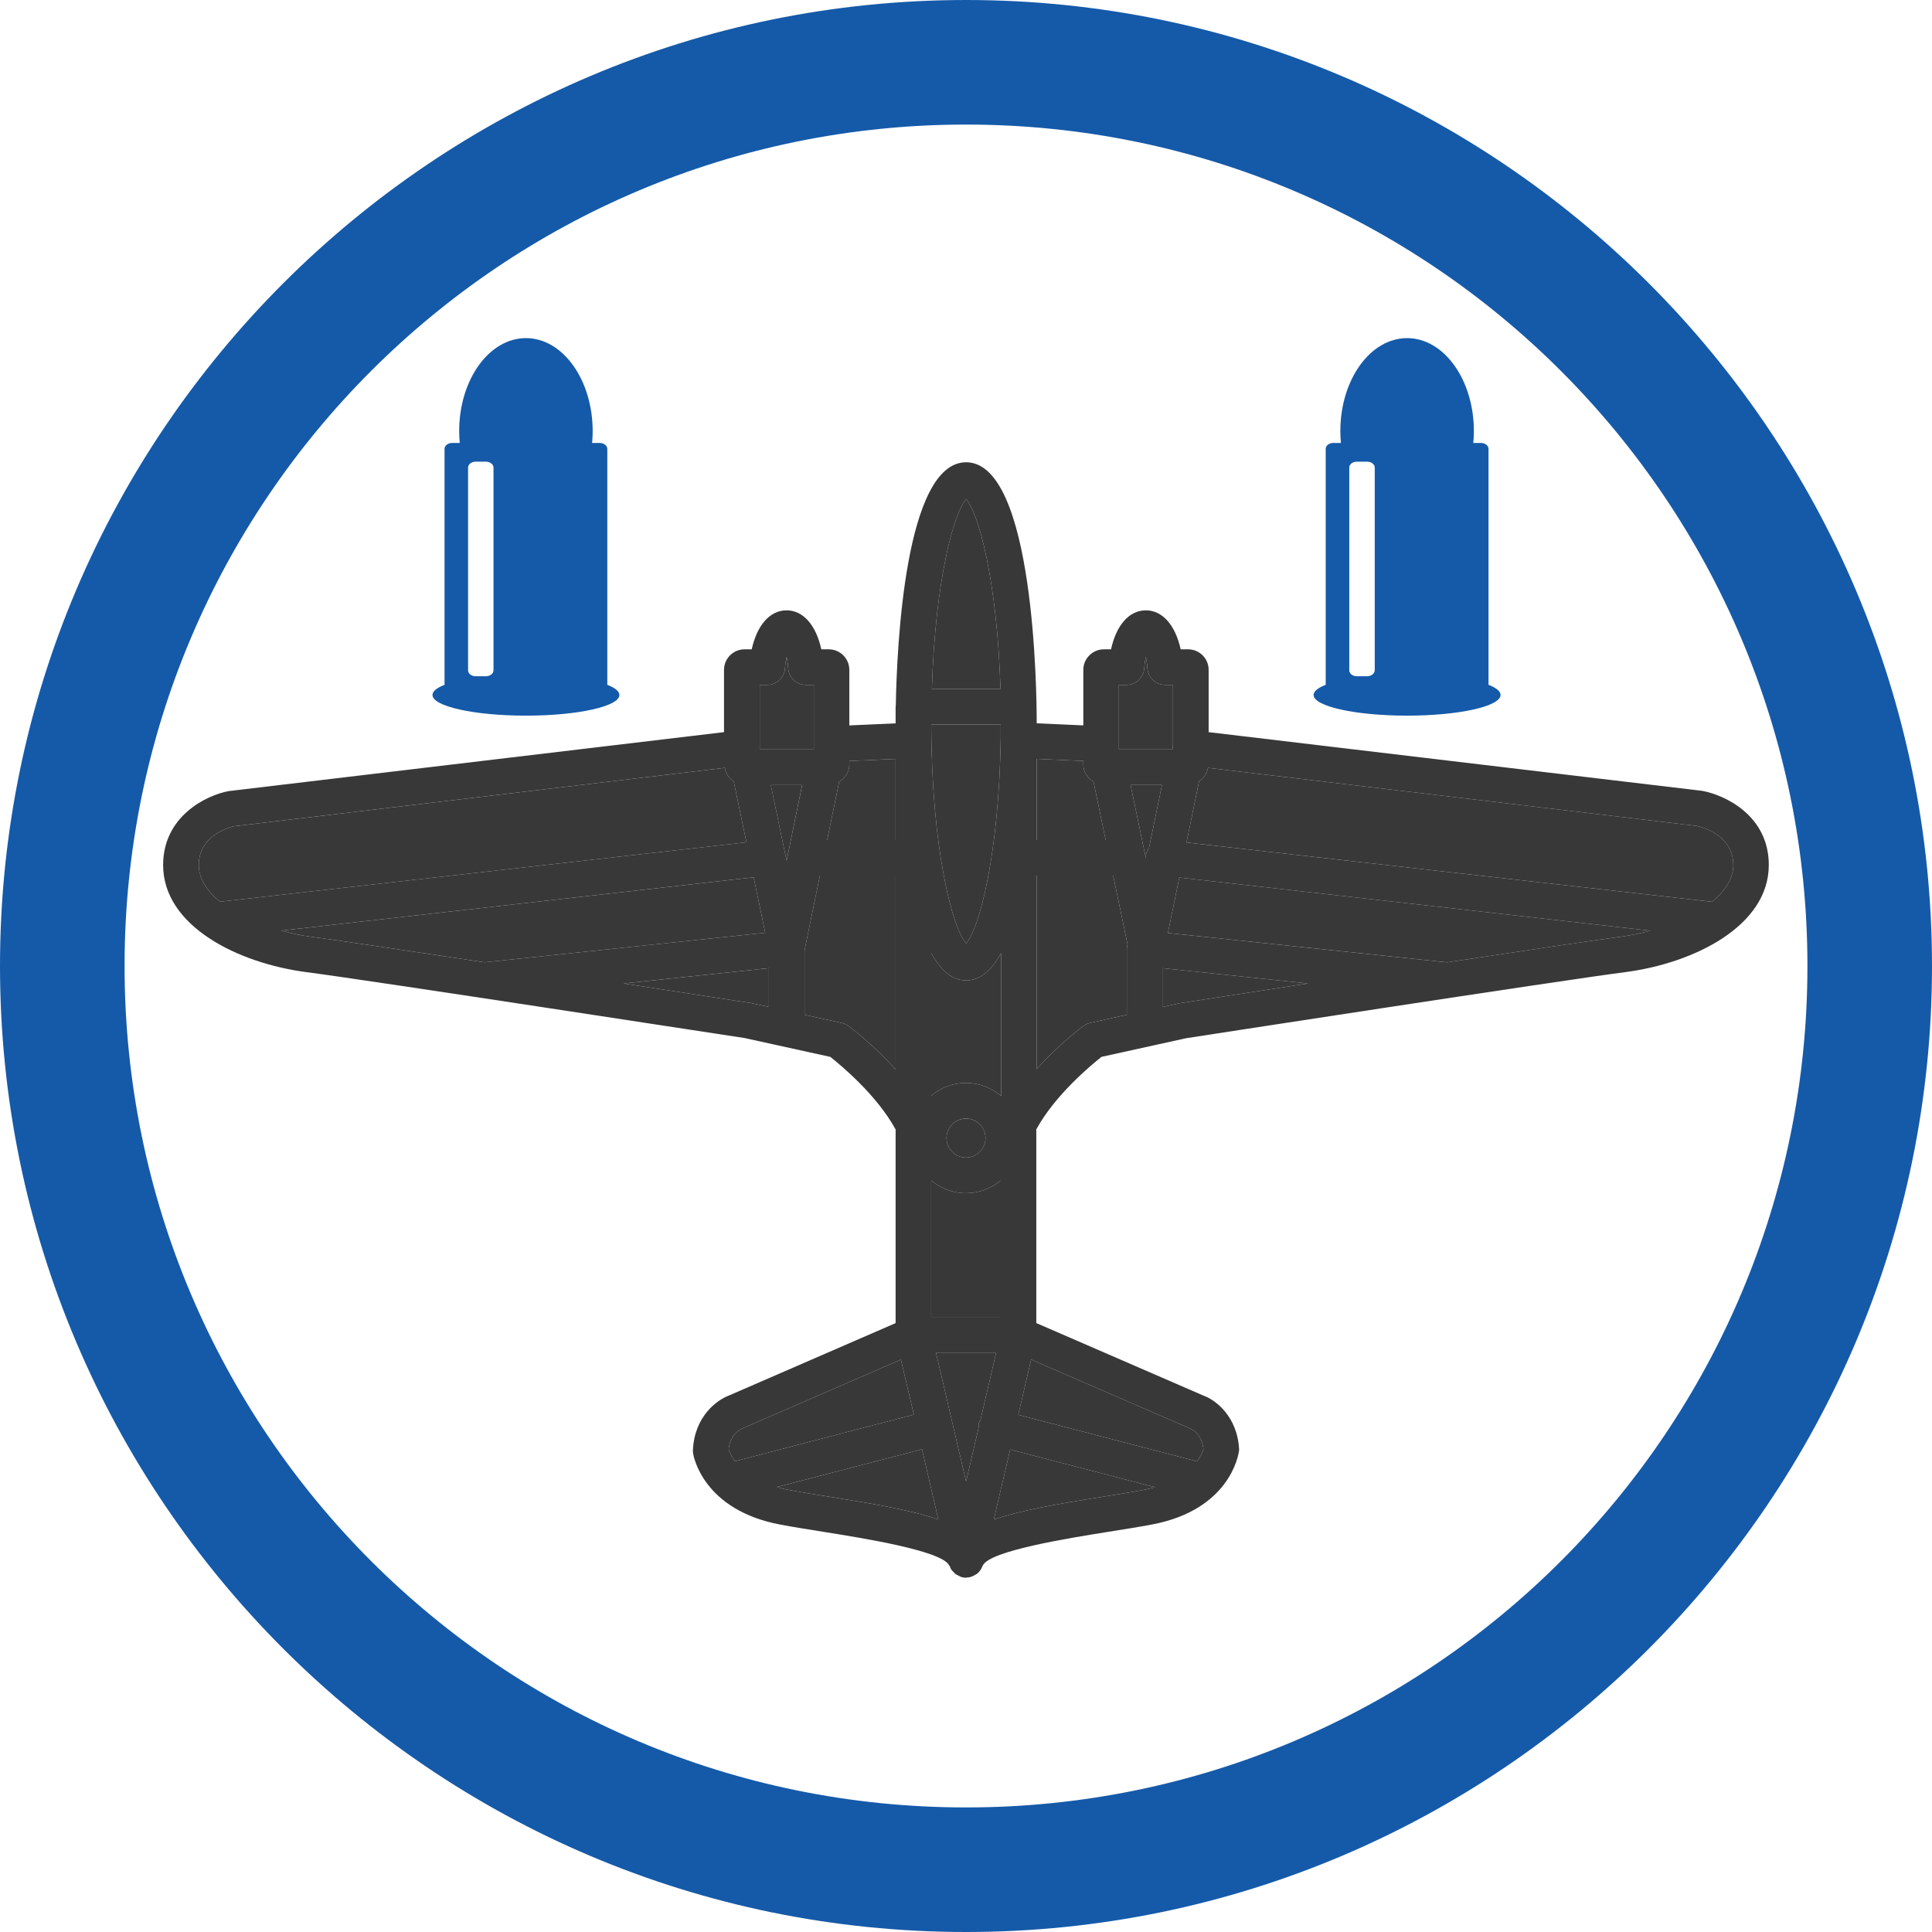
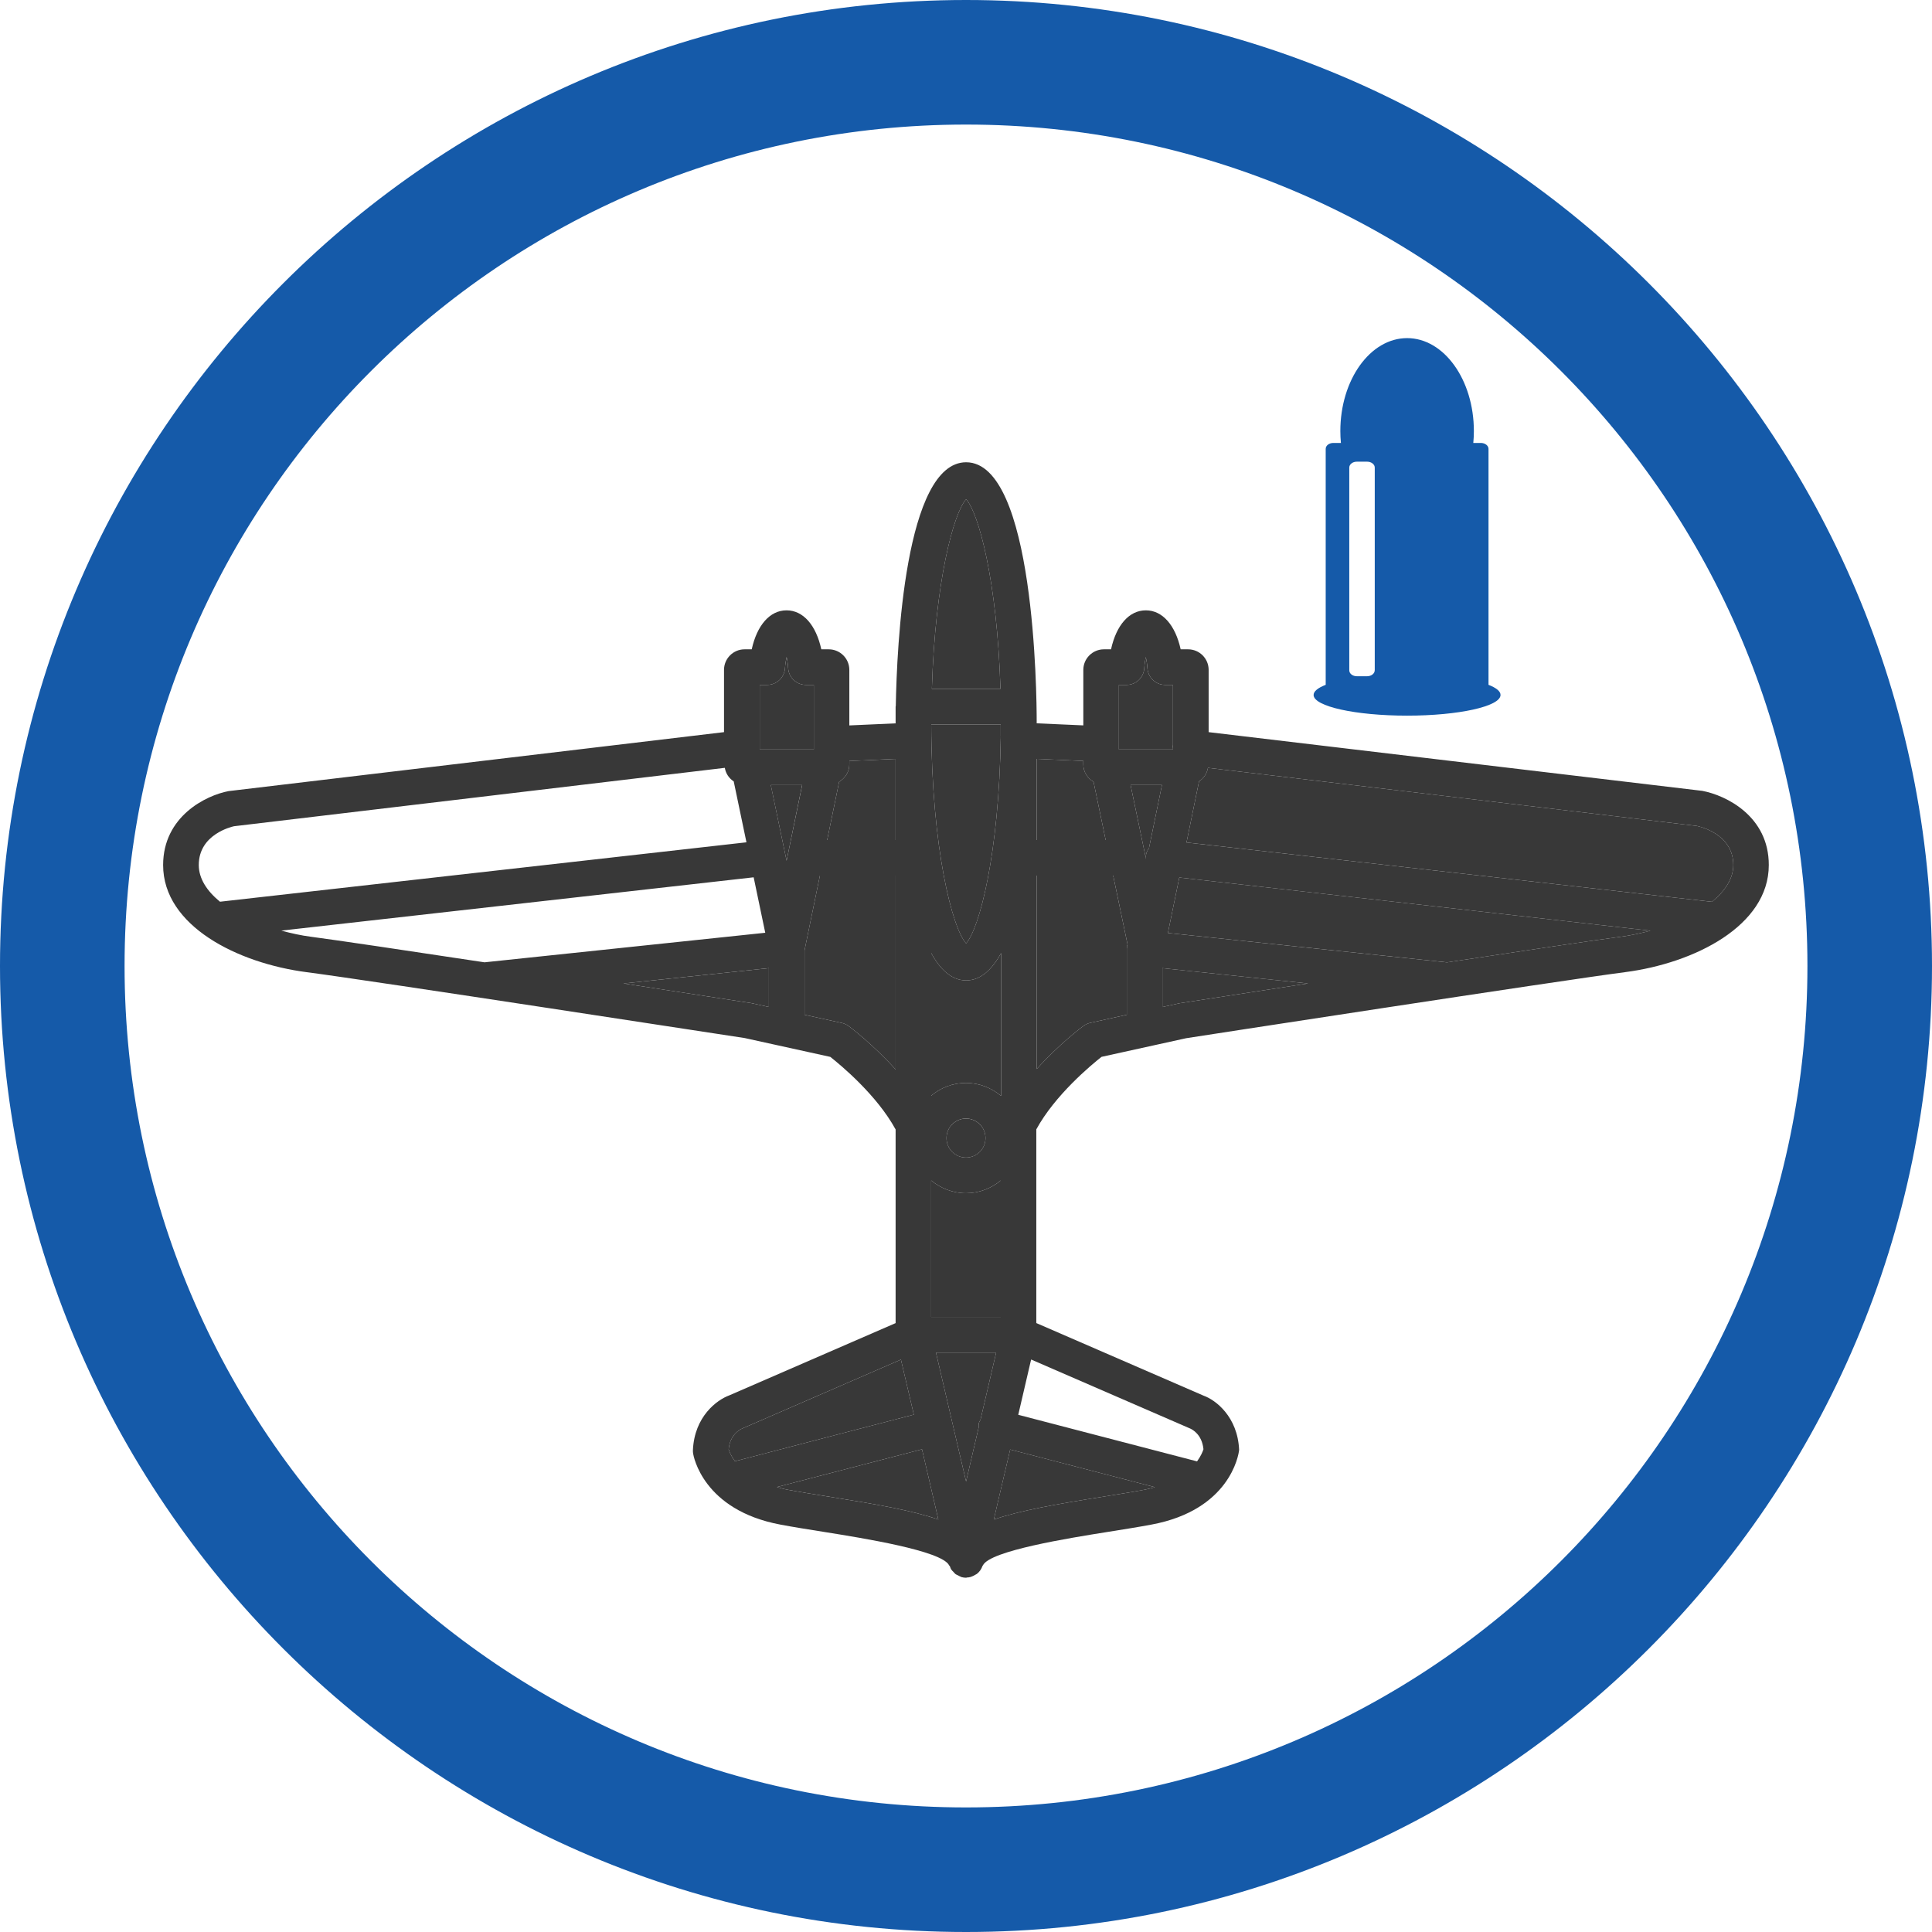
<svg xmlns="http://www.w3.org/2000/svg" xmlns:ns1="http://sodipodi.sourceforge.net/DTD/sodipodi-0.dtd" xmlns:ns2="http://www.inkscape.org/namespaces/inkscape" version="1.1" id="Слой_1" x="0px" y="0px" width="44px" height="44px" viewBox="0 0 44 44" enable-background="new 0 0 44 44" xml:space="preserve" ns1:docname="avia_torped.svg" ns2:version="1.2 (dc2aedaf03, 2022-05-15)">
  <defs id="defs22238" />
  <ns1:namedview id="namedview22236" pagecolor="#ffffff" bordercolor="#000000" borderopacity="0.25" ns2:showpageshadow="2" ns2:pageopacity="0.0" ns2:pagecheckerboard="0" ns2:deskcolor="#d1d1d1" showgrid="false" ns2:zoom="15.170655" ns2:cx="28.311237" ns2:cy="21.422939" ns2:window-width="1680" ns2:window-height="987" ns2:window-x="-8" ns2:window-y="-8" ns2:window-maximized="1" ns2:current-layer="g22233" />
  <g id="g22233">
    <path fill="#F7E736" d="M22.001,2.837c10.584,0,19.162,8.58,19.162,19.163s-8.578,19.163-19.162,19.163S2.837,32.583,2.837,22   S11.417,2.837,22.001,2.837 M22.001,0C9.87,0,0,9.869,0,22s9.87,22,22.001,22S44,34.131,44,22S34.132,0,22.001,0L22.001,0z" id="path22181" style="fill:#155aa9" />
    <path fill="#383838" d="M 38.767,18.011 27.526,16.674 v -1.418 c 0,-0.258 -0.209,-0.468 -0.468,-0.468 H 26.889 C 26.768,14.238 26.475,13.9 26.096,13.9 c -0.381,0 -0.673,0.338 -0.793,0.888 h -0.162 c -0.258,0 -0.469,0.21 -0.469,0.468 V 16.52 L 23.61,16.473 c 0,-0.013 0,-0.034 0,-0.044 0,-0.604 -0.046,-5.901 -1.607,-5.901 -1.393,0 -1.578,4.209 -1.602,5.547 -0.001,0.006 -0.004,0.012 -0.004,0.019 v 0.38 l -1.054,0.047 v -1.265 c 0,-0.258 -0.21,-0.468 -0.469,-0.468 h -0.169 c -0.12,-0.55 -0.412,-0.888 -0.792,-0.888 -0.379,0 -0.672,0.338 -0.793,0.888 h -0.163 c -0.258,0 -0.468,0.21 -0.468,0.468 v 1.418 L 5.206,18.017 c -0.515,0.097 -1.491,0.575 -1.491,1.685 0,1.385 1.696,2.235 3.271,2.439 1.453,0.188 9.914,1.493 9.974,1.5 l 1.95,0.429 c 0.237,0.187 1.06,0.869 1.487,1.653 v 4.41 l -3.784,1.644 c -0.292,0.106 -0.796,0.486 -0.832,1.243 -0.002,0.026 0,0.055 0.004,0.082 0.008,0.053 0.222,1.289 1.989,1.62 0.306,0.058 0.651,0.112 1.008,0.169 0.863,0.138 2.659,0.424 2.832,0.756 0.003,0.011 0.015,0.016 0.019,0.024 0,0.004 0.002,0.006 0.003,0.009 0.008,0.02 0.014,0.041 0.024,0.059 0.015,0.024 0.036,0.042 0.056,0.062 0.015,0.017 0.027,0.034 0.045,0.048 0.004,0.003 0.008,0.003 0.012,0.007 0.013,0.009 0.029,0.014 0.043,0.021 0.02,0.011 0.039,0.023 0.06,0.03 0.007,0.003 0.012,0.007 0.019,0.01 0.037,0.01 0.073,0.015 0.108,0.015 0.005,0 0.01,-0.005 0.015,-0.005 0.029,-10e-4 0.059,-0.004 0.088,-0.013 0.004,0 0.007,-0.003 0.011,-0.004 0.036,-0.012 0.068,-0.028 0.099,-0.048 0.01,-0.006 0.021,-0.01 0.03,-0.016 0.06,-0.046 0.104,-0.109 0.13,-0.183 0.002,-0.006 0.01,-0.009 0.011,-0.016 0.168,-0.332 1.967,-0.619 2.832,-0.757 0.356,-0.057 0.701,-0.111 1.008,-0.169 1.77,-0.331 1.981,-1.568 1.993,-1.701 -0.033,-0.758 -0.538,-1.138 -0.808,-1.234 l -3.811,-1.654 v -4.411 c 0.427,-0.784 1.25,-1.466 1.486,-1.652 l 1.926,-0.424 c 0.085,-0.014 8.546,-1.318 9.999,-1.505 1.574,-0.204 3.271,-1.054 3.271,-2.439 0.002,-1.111 -0.972,-1.588 -1.516,-1.69 z m 0.708,1.689 c 0,0.309 -0.188,0.594 -0.486,0.838 l -11.967,-1.351 0.285,-1.392 c 0.107,-0.069 0.181,-0.178 0.203,-0.308 l 11.134,1.323 c 0.033,0.008 0.831,0.167 0.831,0.89 z M 26.168,19.313 c -0.037,0.052 -0.064,0.11 -0.072,0.177 -0.004,0.029 0.004,0.055 0.006,0.083 l -0.354,-1.695 h 0.715 z m -0.686,-3.715 h 0.174 c 0.213,0 0.39,-0.165 0.404,-0.378 0.006,-0.099 0.02,-0.185 0.035,-0.258 0.017,0.073 0.03,0.159 0.037,0.259 0.015,0.212 0.191,0.377 0.404,0.377 h 0.178 v 1.373 c 0,0.005 -0.004,0.009 -0.005,0.014 -0.002,0.021 0.005,0.04 0.005,0.06 v 0.023 h -1.232 z m -0.577,2.208 0.276,1.325 H 23.61 v -1.848 l 1.062,0.047 v 0.08 c 0,0.171 0.096,0.314 0.233,0.396 z m -2.113,-1.035 c -0.037,2.689 -0.492,4.388 -0.79,4.714 -0.307,-0.338 -0.786,-2.134 -0.794,-4.987 h 1.583 v 0.273 z M 22,27.174 c 0.302,0 0.576,-0.111 0.792,-0.289 v 3.107 h -1.585 v -3.107 c 0.217,0.177 0.491,0.289 0.793,0.289 z m -0.444,-1.255 c 0,-0.246 0.2,-0.445 0.444,-0.445 0.244,0 0.444,0.199 0.444,0.445 0,0.245 -0.2,0.444 -0.444,0.444 -0.244,0 -0.444,-0.199 -0.444,-0.444 z m -0.24,4.884 h 1.371 l -0.357,1.531 c -0.012,0.025 -0.028,0.046 -0.036,0.072 -0.009,0.037 -0.006,0.071 -0.006,0.106 l -0.286,1.228 -0.199,-0.848 z m 1.483,-5.844 C 22.582,24.777 22.305,24.663 22,24.663 c -0.302,0 -0.576,0.11 -0.792,0.29 v -3.246 c 0.208,0.377 0.466,0.621 0.795,0.621 0.33,0 0.588,-0.244 0.796,-0.622 z M 22.003,11.37 c 0.283,0.31 0.707,1.858 0.782,4.317 h -1.562 c 0.074,-2.458 0.498,-4.007 0.78,-4.317 z m -1.606,5.914 v 1.847 h -1.559 l 0.273,-1.327 c 0.136,-0.082 0.232,-0.224 0.232,-0.394 v -0.079 z m -2.483,2.318 -0.359,-1.723 h 0.714 z m -0.613,-4.004 h 0.171 c 0.213,0 0.39,-0.165 0.405,-0.377 0.007,-0.099 0.021,-0.186 0.037,-0.259 0.017,0.073 0.03,0.16 0.036,0.259 0.015,0.212 0.191,0.377 0.405,0.377 h 0.179 v 1.47 h -1.232 v -1.47 z m -11.972,3.219 11.178,-1.33 c 0.022,0.13 0.096,0.239 0.203,0.309 L 17,19.183 5.01,20.536 C 4.712,20.292 4.527,20.008 4.527,19.701 4.526,19.001 5.274,18.83 5.329,18.817 Z m 1.078,2.377 10.757,-1.214 0.264,1.263 -6.394,0.673 C 9.265,21.648 7.654,21.409 7.09,21.335 6.86,21.306 6.631,21.255 6.407,21.194 Z m 7.792,1.204 3.312,-0.349 v 0.884 L 17.108,22.845 C 17.076,22.839 15.82,22.646 14.199,22.398 Z m 5.127,0.969 c -0.046,-0.034 -0.098,-0.058 -0.153,-0.07 l -0.85,-0.186 v -1.469 l 0.35,-1.701 h 1.725 v 4.416 c -0.519,-0.576 -1.039,-0.966 -1.072,-0.99 z m -2.414,9.163 3.606,-1.566 0.294,1.253 -4.075,1.062 c -0.087,-0.119 -0.128,-0.223 -0.143,-0.271 0.035,-0.343 0.257,-0.452 0.318,-0.478 z m 1.998,1.561 c -0.349,-0.057 -0.686,-0.109 -0.986,-0.166 -0.085,-0.016 -0.155,-0.038 -0.23,-0.059 l 3.304,-0.859 0.014,0.06 0.358,1.539 c -0.593,-0.205 -1.424,-0.35 -2.46,-0.515 z m 7.17,-0.166 c -0.301,0.057 -0.639,0.109 -0.987,0.166 -1.036,0.165 -1.866,0.311 -2.459,0.515 l 0.086,-0.372 0.286,-1.222 3.295,0.857 c -0.072,0.02 -0.141,0.041 -0.221,0.056 z m 1.328,-0.92 c -0.016,0.053 -0.059,0.157 -0.146,0.277 l -4.072,-1.061 0.293,-1.259 3.625,1.573 c 0.044,0.021 0.265,0.129 0.3,0.47 z m -2.58,-9.71 c -0.056,0.013 -0.107,0.037 -0.154,0.07 -0.033,0.024 -0.549,0.41 -1.063,0.981 v -4.405 h 1.741 l 0.327,1.567 c -0.003,0.017 -0.013,0.031 -0.015,0.048 0,0.007 0.003,0.014 0.002,0.021 0,0.007 -0.004,0.014 -0.004,0.021 v 1.513 z m 2.038,-0.447 -0.394,0.086 v -0.885 l 3.317,0.349 c -1.621,0.249 -2.881,0.443 -2.923,0.45 z M 36.91,21.334 c -0.566,0.073 -2.182,0.314 -3.956,0.583 l -6.356,-0.669 0.26,-1.263 10.729,1.211 c -0.223,0.059 -0.449,0.109 -0.677,0.138 z" id="path22183" />
    <path fill="#F7E736" d="M39.475,19.7c0,0.309-0.188,0.594-0.486,0.838l-11.967-1.351l0.285-1.392   c0.107-0.069,0.181-0.178,0.203-0.308l11.134,1.323C38.677,18.818,39.475,18.977,39.475,19.7z" id="path22185" style="fill:#383838" />
    <path fill="#F7E736" d="M26.168,19.313c-0.037,0.052-0.064,0.11-0.072,0.177c-0.004,0.029,0.004,0.055,0.006,0.083l-0.354-1.695   h0.715L26.168,19.313z" id="path22187" style="fill:#383838" />
    <path fill="#F7E736" d="M25.482,15.598h0.174c0.213,0,0.39-0.165,0.404-0.378c0.006-0.099,0.02-0.185,0.035-0.258   c0.017,0.073,0.03,0.159,0.037,0.259c0.015,0.212,0.191,0.377,0.404,0.377h0.178v1.373c0,0.005-0.004,0.009-0.005,0.014   c-0.002,0.021,0.005,0.04,0.005,0.06v0.023h-1.232V15.598z" id="path22189" style="fill:#383838" />
    <path fill="#F7E736" d="M24.905,17.806l0.276,1.325H23.61v-1.848l1.062,0.047v0.08C24.672,17.581,24.768,17.724,24.905,17.806z" id="path22191" style="fill:#383838" />
    <path fill="#F7E736" d="M22.792,16.771c-0.037,2.689-0.492,4.388-0.79,4.714c-0.307-0.338-0.786-2.134-0.794-4.987h1.583V16.771z" id="path22193" style="fill:#383838" />
    <path fill="#F7E736" d="M22,27.174c0.302,0,0.576-0.111,0.792-0.289v3.107h-1.585v-3.107C21.424,27.062,21.698,27.174,22,27.174z" id="path22195" style="fill:#383838" />
    <circle fill="#F7E736" cx="22" cy="25.919" r="0.444" id="circle22197" style="fill:#383838" />
    <path fill="#F7E736" d="M21.316,30.803h1.371l-0.357,1.531c-0.012,0.025-0.028,0.046-0.036,0.072   c-0.009,0.037-0.006,0.071-0.006,0.106l-0.286,1.228l-0.199-0.848L21.316,30.803z" id="path22199" style="fill:#383838" />
    <path fill="#F7E736" d="M22.799,24.959c-0.217-0.182-0.494-0.296-0.799-0.296c-0.302,0-0.576,0.11-0.792,0.29v-3.246   c0.208,0.377,0.466,0.621,0.795,0.621c0.33,0,0.588-0.244,0.796-0.622V24.959z" id="path22201" style="fill:#383838" />
    <path fill="#F7E736" d="M22.003,11.37c0.283,0.31,0.707,1.858,0.782,4.317h-1.562C21.297,13.229,21.721,11.68,22.003,11.37z" id="path22203" style="fill:#383838" />
    <path fill="#F7E736" d="M20.397,17.284v1.847h-1.559l0.273-1.327c0.136-0.082,0.232-0.224,0.232-0.394v-0.079L20.397,17.284z" id="path22205" style="fill:#383838" />
    <polygon fill="#F7E736" points="17.914,19.602 17.554,17.878 18.268,17.878  " id="polygon22207" style="fill:#383838" />
    <path fill="#F7E736" d="M17.301,15.598h0.171c0.213,0,0.39-0.165,0.405-0.377c0.007-0.099,0.021-0.186,0.037-0.259   c0.017,0.073,0.03,0.16,0.036,0.259c0.015,0.212,0.191,0.377,0.405,0.377h0.179v1.47h-1.232V15.598z" id="path22209" style="fill:#383838" />
-     <path fill="#F7E736" d="M5.329,18.817l11.178-1.33c0.022,0.13,0.096,0.239,0.203,0.309l0.29,1.387l-11.99,1.353   c-0.298-0.244-0.483-0.528-0.483-0.835C4.526,19.001,5.274,18.83,5.329,18.817z" id="path22211" style="fill:#383838" />
-     <path fill="#F7E736" d="M6.407,21.194l10.757-1.214l0.264,1.263l-6.394,0.673c-1.769-0.268-3.38-0.507-3.944-0.581   C6.86,21.306,6.631,21.255,6.407,21.194z" id="path22213" style="fill:#383838" />
    <path fill="#F7E736" d="M14.199,22.398l3.312-0.349v0.884l-0.403-0.088C17.076,22.839,15.82,22.646,14.199,22.398z" id="path22215" style="fill:#383838" />
    <path fill="#F7E736" d="M19.326,23.367c-0.046-0.034-0.098-0.058-0.153-0.07l-0.85-0.186v-1.469l0.35-1.701h1.725v4.416   C19.879,23.781,19.359,23.391,19.326,23.367z" id="path22217" style="fill:#383838" />
    <path fill="#F7E736" d="M16.912,32.53l3.606-1.566l0.294,1.253l-4.075,1.062c-0.087-0.119-0.128-0.223-0.143-0.271   C16.629,32.665,16.851,32.556,16.912,32.53z" id="path22219" style="fill:#383838" />
    <path fill="#F7E736" d="M18.91,34.091c-0.349-0.057-0.686-0.109-0.986-0.166c-0.085-0.016-0.155-0.038-0.23-0.059l3.304-0.859   l0.014,0.06l0.358,1.539C20.777,34.401,19.946,34.256,18.91,34.091z" id="path22221" style="fill:#383838" />
    <path fill="#F7E736" d="M26.08,33.925c-0.301,0.057-0.639,0.109-0.987,0.166c-1.036,0.165-1.866,0.311-2.459,0.515l0.086-0.372   l0.286-1.222l3.295,0.857C26.229,33.889,26.16,33.91,26.08,33.925z" id="path22223" style="fill:#383838" />
-     <path fill="#F7E736" d="M27.408,33.005c-0.016,0.053-0.059,0.157-0.146,0.277l-4.072-1.061l0.293-1.259l3.625,1.573   C27.152,32.556,27.373,32.664,27.408,33.005z" id="path22225" style="fill:#383838" />
    <path fill="#F7E736" d="M24.828,23.295c-0.056,0.013-0.107,0.037-0.154,0.07c-0.033,0.024-0.549,0.41-1.063,0.981v-4.405h1.741   l0.327,1.567c-0.003,0.017-0.013,0.031-0.015,0.048c0,0.007,0.003,0.014,0.002,0.021c0,0.007-0.004,0.014-0.004,0.021v1.513   L24.828,23.295z" id="path22227" style="fill:#383838" />
    <path fill="#F7E736" d="M26.866,22.848l-0.394,0.086v-0.885l3.317,0.349C28.168,22.647,26.908,22.841,26.866,22.848z" id="path22229" style="fill:#383838" />
    <path fill="#F7E736" d="M36.91,21.334c-0.566,0.073-2.182,0.314-3.956,0.583l-6.356-0.669l0.26-1.263l10.729,1.211   C37.364,21.255,37.138,21.305,36.91,21.334z" id="path22231" style="fill:#383838" />
    <g id="g5919" transform="matrix(0.934,0,0,0.723,1.463,1.273)">
-       <path fill="#155aa9" d="m 13.242,19.811 v -7.432 c 0,-0.103 -0.084,-0.187 -0.186,-0.187 h -0.185 c 0.009,-0.122 0.014,-0.247 0.014,-0.372 0,-1.618 -0.729,-2.93 -1.627,-2.93 -0.899,0 -1.628,1.312 -1.628,2.93 0,0.125 0.005,0.25 0.014,0.372 H 9.459 c -0.102,0 -0.186,0.083 -0.186,0.187 v 7.432 c -0.188,0.094 -0.294,0.203 -0.294,0.32 0,0.359 1.02,0.651 2.279,0.651 1.258,0 2.279,-0.292 2.279,-0.651 0,-0.117 -0.108,-0.226 -0.295,-0.32 z m -2.775,-0.456 c 0,0.103 -0.084,0.186 -0.187,0.186 h -0.247 c -0.104,0 -0.186,-0.083 -0.186,-0.186 v -6.387 c 0,-0.103 0.082,-0.186 0.186,-0.186 h 0.247 c 0.103,0 0.187,0.083 0.187,0.186 z" id="path5915" />
      <path fill="#155aa9" d="m 34.729,19.811 v -7.432 c 0,-0.103 -0.084,-0.187 -0.187,-0.187 h -0.184 c 0.009,-0.122 0.014,-0.247 0.014,-0.372 0,-1.618 -0.729,-2.93 -1.628,-2.93 -0.899,0 -1.628,1.312 -1.628,2.93 0,0.125 0.005,0.25 0.014,0.372 h -0.185 c -0.103,0 -0.186,0.083 -0.186,0.187 v 7.432 c -0.188,0.094 -0.295,0.203 -0.295,0.32 0,0.359 1.021,0.651 2.279,0.651 1.258,0 2.279,-0.292 2.279,-0.651 0.001,-0.117 -0.106,-0.226 -0.293,-0.32 z m -2.775,-0.456 c 0,0.103 -0.084,0.186 -0.188,0.186 H 31.52 c -0.104,0 -0.186,-0.083 -0.186,-0.186 v -6.387 c 0,-0.103 0.082,-0.186 0.186,-0.186 h 0.247 c 0.104,0 0.188,0.083 0.188,0.186 v 6.387 z" id="path5917" />
    </g>
  </g>
</svg>